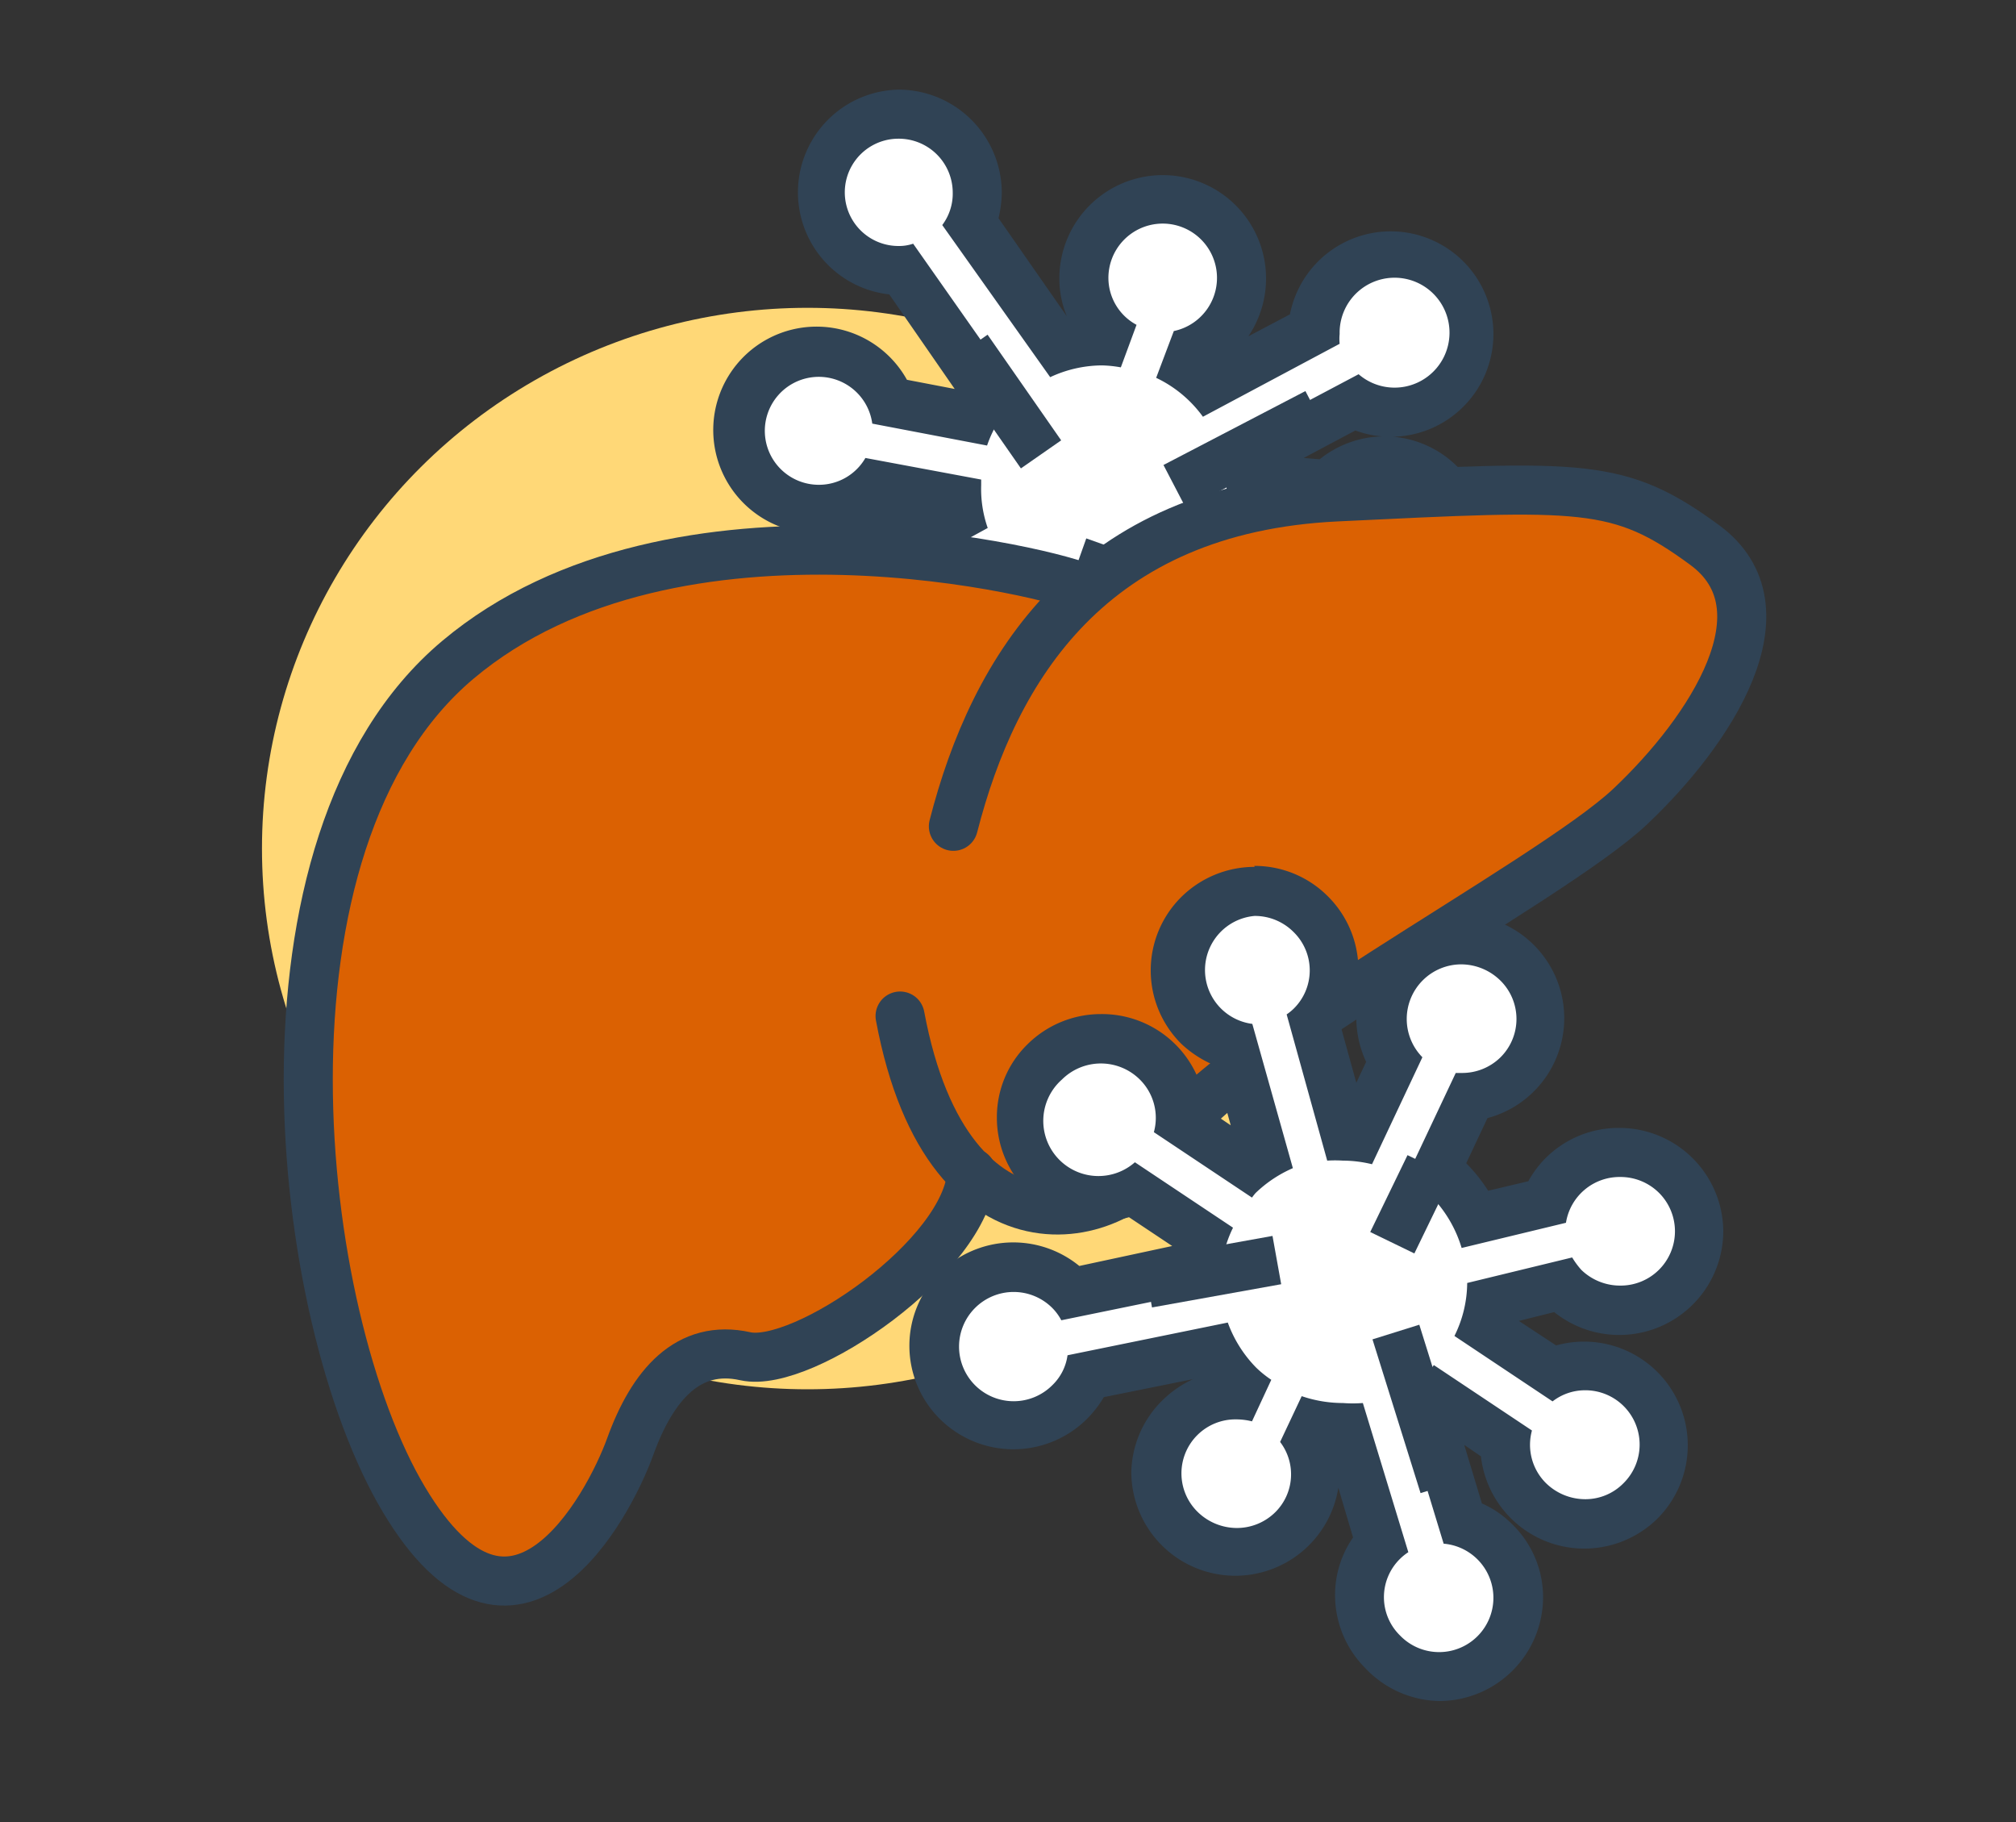
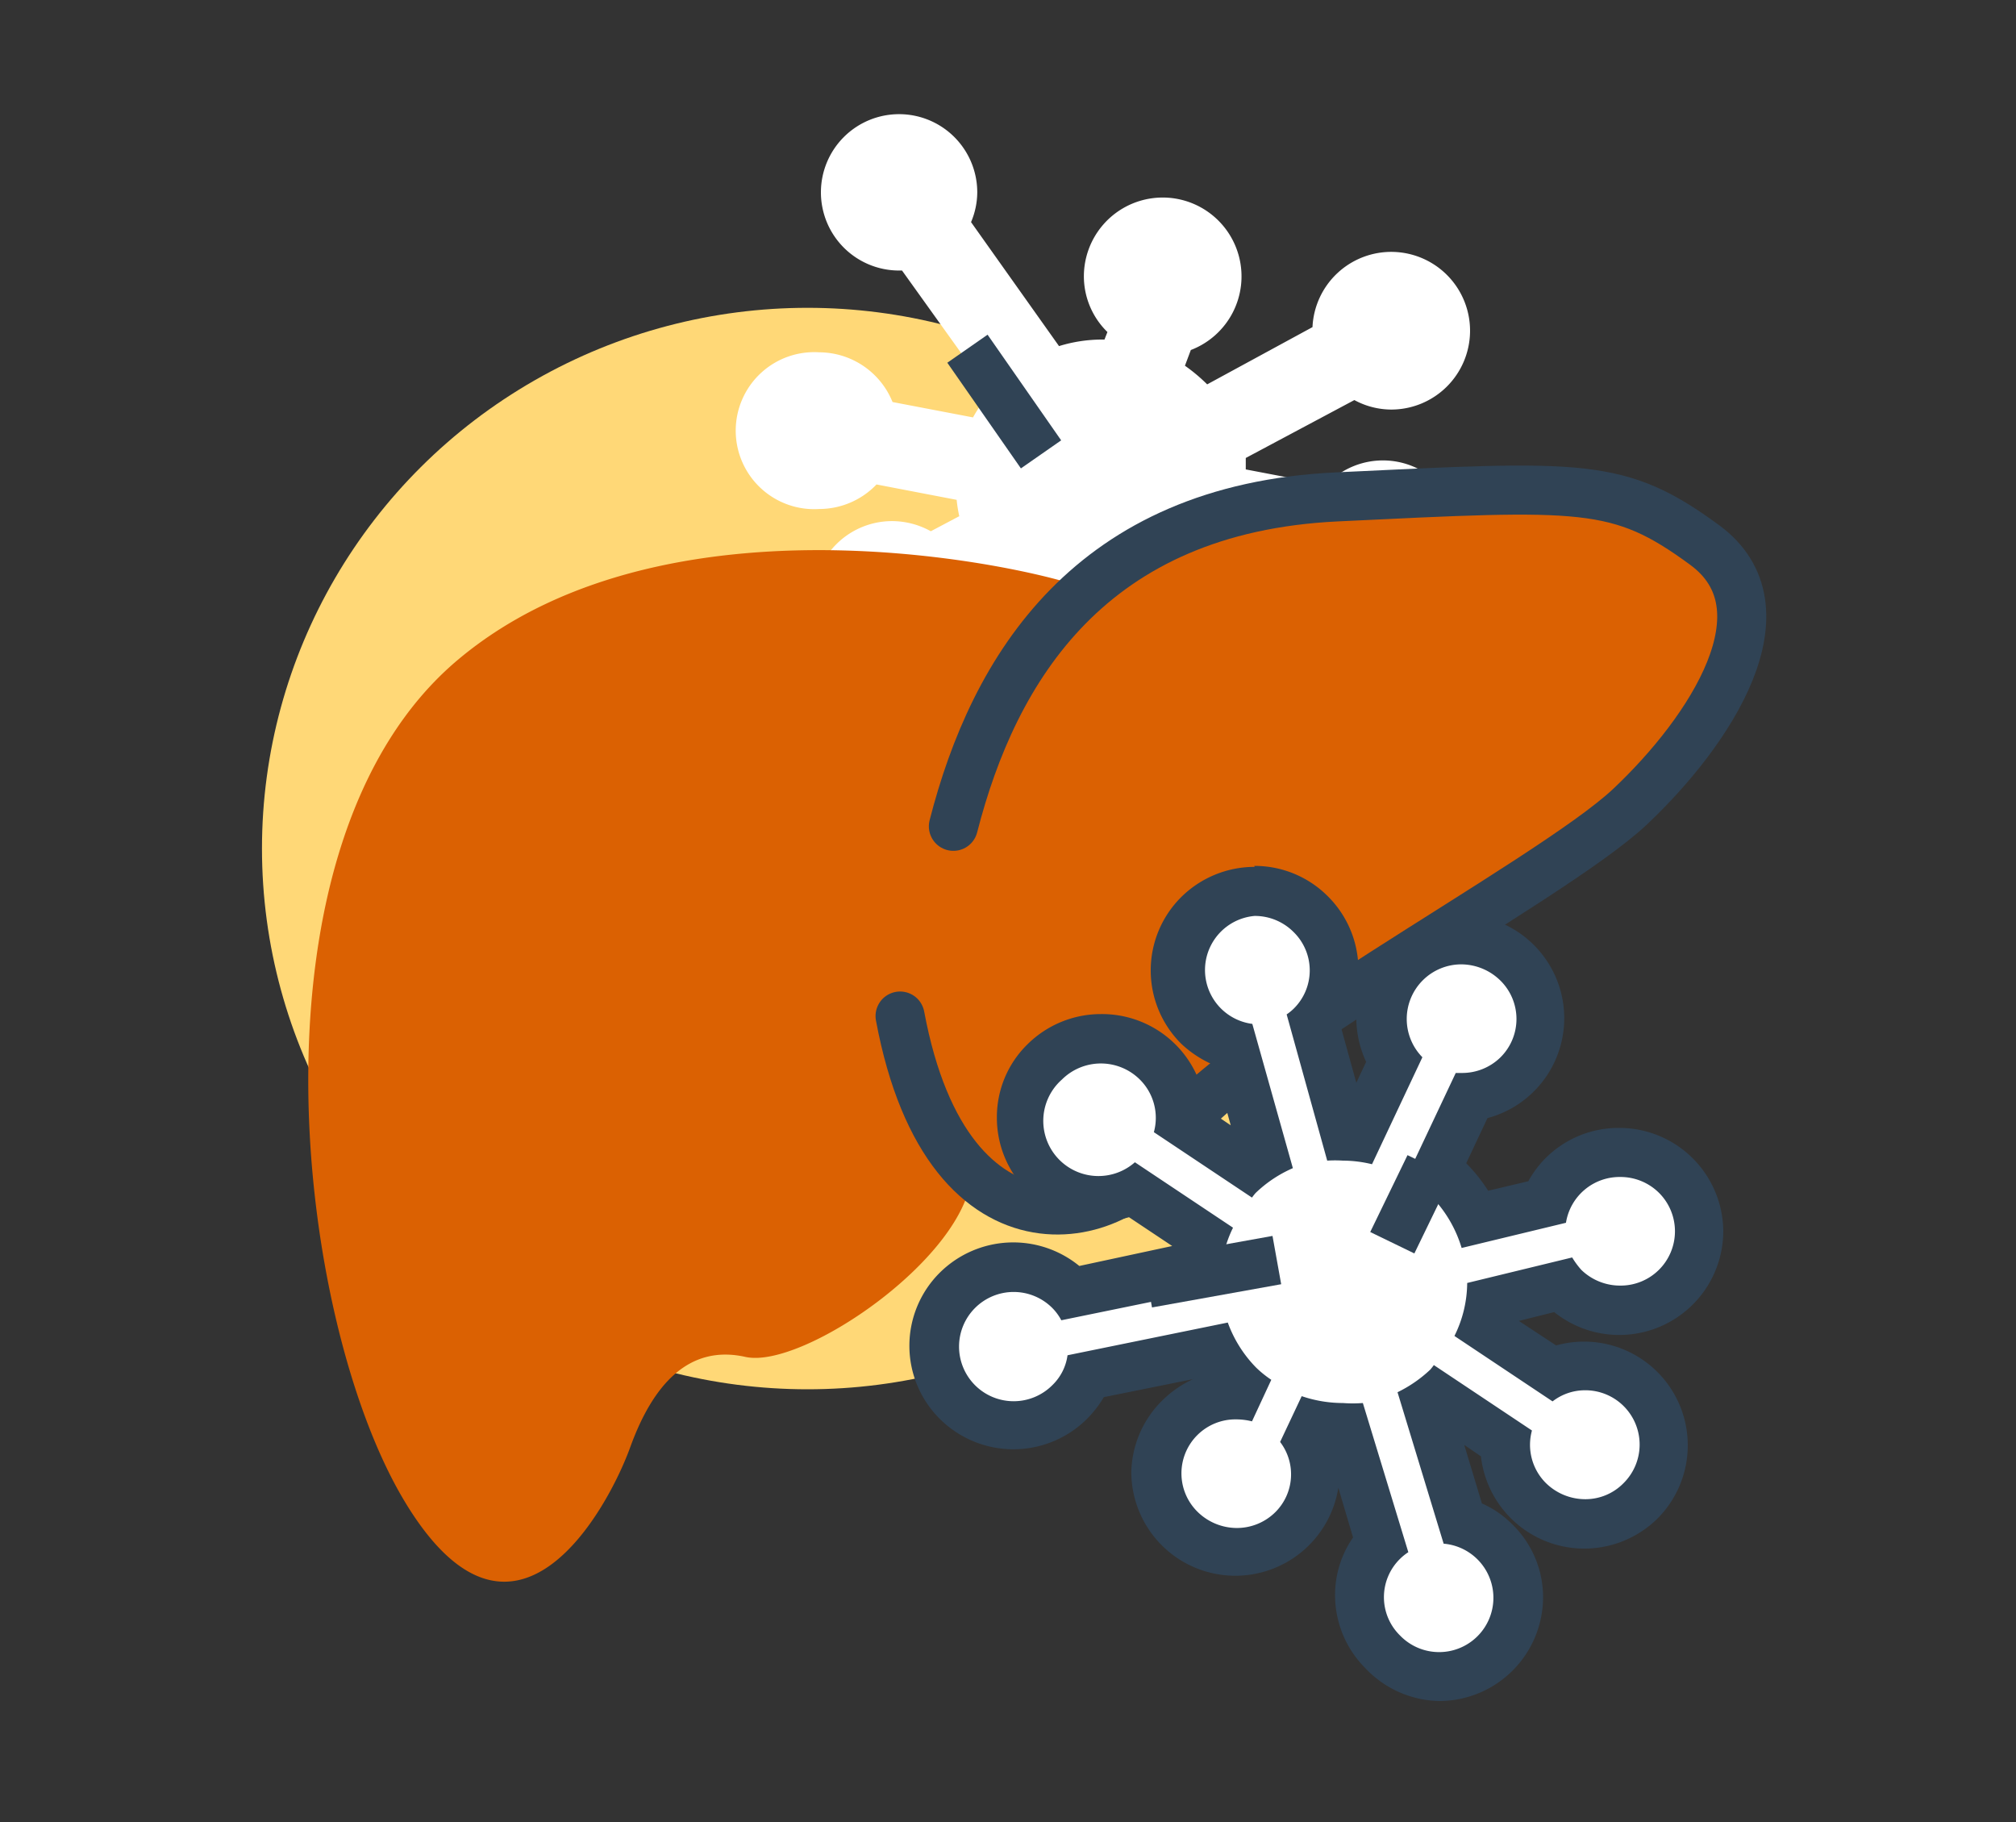
<svg xmlns="http://www.w3.org/2000/svg" id="Layer_1" data-name="Layer 1" viewBox="0 0 61.64 55.7">
  <rect x="0" y="0" width="61.64" height="55.7" fill="#333333" stroke="none" />
  <defs>
    <style>.cls-1{fill:#ffd877;}.cls-2,.cls-4{fill:#fff;}.cls-3{fill:#304355;}.cls-4,.cls-6{stroke:#304355;stroke-width:1.5px;}.cls-4{stroke-miterlimit:10;}.cls-5{fill:#db6102;}.cls-6{fill:none;stroke-linecap:round;stroke-linejoin:round;}</style>
  </defs>
  <title>02 Sanofi Ikons_</title>
  <ellipse class="cls-1" cx="24.69" cy="25.94" rx="16.68" ry="16.53" />
  <path class="cls-2" d="M30.49,25.36A2.39,2.39,0,0,1,30,20.63l.88-2.37a2.09,2.09,0,0,1-.28-.24l-.92.49a2.41,2.41,0,1,1-2.4-2.58,2.45,2.45,0,0,1,1.18.31l.87-.46a4.33,4.33,0,0,1-.08-.5l-2.45-.47a2.43,2.43,0,0,1-1.75.75,2.4,2.4,0,1,1,0-4.79,2.43,2.43,0,0,1,2.24,1.52l2.46.47a5.22,5.22,0,0,1,.51-.75L27.58,8.27h-.11a2.39,2.39,0,1,1,2.41-2.39,2.35,2.35,0,0,1-.19.91l2.69,3.79a4.48,4.48,0,0,1,1.31-.2h.08l.09-.23a2.38,2.38,0,0,1-.72-1.69,2.41,2.41,0,1,1,3.27,2.24l-.18.48a5.27,5.27,0,0,1,.68.57L40.13,10a2.41,2.41,0,1,1,2.41,2.52,2.38,2.38,0,0,1-1.13-.29L38.09,14c0,.12,0,.24,0,.35l2.46.47a2.39,2.39,0,1,1-.49,2.52l-2.47-.47a3.58,3.58,0,0,1-.36.59l.65.91H38a2.42,2.42,0,1,1-2.22,1.48L35.2,19a4.37,4.37,0,0,1-1.51.27,3.4,3.4,0,0,1-.45,0l-.84,2.27A2.36,2.36,0,0,1,32.9,23,2.4,2.4,0,0,1,30.49,25.36Z" />
-   <path class="cls-3" d="M27.47,4.24a1.65,1.65,0,0,1,1.66,1.64,1.6,1.6,0,0,1-.32,1l3.3,4.65a3.78,3.78,0,0,1,1.58-.36,3.68,3.68,0,0,1,.58.06l.48-1.3a1.63,1.63,0,0,1-.86-1.43,1.66,1.66,0,1,1,2,1.62l-.54,1.43a3.75,3.75,0,0,1,1.43,1.19l4.18-2.23a1.53,1.53,0,0,1,0-.3,1.68,1.68,0,1,1,.58,1.23l-4.25,2.25a3.57,3.57,0,0,1,.21,1.18,1,1,0,0,1,0,.17l3.51.67a1.65,1.65,0,1,1-.2,1.06l-3.51-.68a3.76,3.76,0,0,1-.87,1.4l1.26,1.77a1.64,1.64,0,0,1,2.11,1.57,1.66,1.66,0,0,1-3.32,0,1.6,1.6,0,0,1,.32-1l-1.25-1.76a3.6,3.6,0,0,1-1.76.46,3.48,3.48,0,0,1-.93-.13l-1.23,3.3A1.62,1.62,0,0,1,32.15,23a1.66,1.66,0,1,1-1.66-1.64h0L31.76,18a3.71,3.71,0,0,1-1-.91l-1.85,1a2.06,2.06,0,0,1,0,.26,1.67,1.67,0,1,1-.54-1.21l1.83-1A3.61,3.61,0,0,1,30,14.83c0-.06,0-.11,0-.17L26.46,14a1.64,1.64,0,0,1-1.43.82,1.65,1.65,0,1,1,1.64-1.87l3.51.67a3.71,3.71,0,0,1,1-1.53L27.92,7.45a1.33,1.33,0,0,1-.45.07,1.64,1.64,0,1,1,0-3.28m0-1.5A3.14,3.14,0,0,0,27.19,9l2,2.89-1.46-.28a3.16,3.16,0,1,0-2.94,4.69,3.06,3.06,0,0,0-.74,2,3.15,3.15,0,0,0,3.16,3.14,2.42,2.42,0,0,0,.47,0,3.21,3.21,0,0,0-.4,1.54,3.16,3.16,0,0,0,6.32,0,3.2,3.2,0,0,0-.41-1.55L33.75,20a4.48,4.48,0,0,0,1.15-.15L35,20a3,3,0,0,0-.11.79,3.16,3.16,0,0,0,6.32,0,3.1,3.1,0,0,0-.42-1.57,3.09,3.09,0,0,0,1.56.42,3.15,3.15,0,1,0-2-5.6L39.86,14l1.58-.84a3.14,3.14,0,1,0-2-3.55l-1.27.67a3.16,3.16,0,1,0-5.78-1.77,3,3,0,0,0,.23,1.16L30.53,6.67a3.49,3.49,0,0,0,.1-.79,3.16,3.16,0,0,0-3.16-3.14Z" />
  <line class="cls-4" x1="29.58" y1="10.66" x2="31.83" y2="13.89" />
-   <line class="cls-4" x1="33.92" y1="16.71" x2="33.06" y2="19.13" />
-   <line class="cls-4" x1="40.26" y1="12.62" x2="35.92" y2="14.88" />
  <path class="cls-5" d="M33.19,18a12,12,0,0,1,7.68-2.84c7.54-.35,8.62-.46,11.25,1.47s.19,5.67-2.28,8-12.92,7.77-14.13,10.3a3.77,3.77,0,0,1-6,.94h0c-.14,2.55-5.17,6-6.92,5.61s-2.84.88-3.52,2.76-3.57,7.23-6.92,1.62S7.35,25.76,14,20.17,32.39,17.57,33.19,18Z" />
  <path class="cls-6" d="M29.15,25.26c1.24-4.84,4.19-9.71,11.72-10.07s8.62-.46,11.25,1.47.19,5.67-2.28,8-12.92,7.77-14.13,10.3S29,39,27.52,31.06" />
-   <path class="cls-6" d="M29.71,35.85c-.14,2.55-5.17,6-6.92,5.61s-2.84.88-3.52,2.76-3.57,7.23-6.92,1.62S7.35,25.76,14,20.17,32.39,17.57,33.19,18" />
  <path class="cls-2" d="M44,51.2a2.44,2.44,0,0,1-1.72-.7,2.42,2.42,0,0,1-.08-3.34l-1.07-3.51h-.07a4.78,4.78,0,0,1-.84-.08l-.23.49a2.38,2.38,0,0,1-.5,2.69,2.42,2.42,0,1,1-1.73-4.12h0l.11-.24-.06-.06a4.54,4.54,0,0,1-.78-1.06l-3.86.78a2.27,2.27,0,0,1-.54.8,2.44,2.44,0,0,1-3.43,0,2.37,2.37,0,0,1-.71-1.71,2.43,2.43,0,0,1,4.15-1.7l.07.07,3.81-.76a4.18,4.18,0,0,1,.19-.92l-2.11-1.42a2.37,2.37,0,0,1-1,.21,2.41,2.41,0,0,1-2.42-2.42,2.44,2.44,0,0,1,2.43-2.41,2.41,2.41,0,0,1,2.42,2.49l2.1,1.41a2.91,2.91,0,0,1,.46-.32L37.7,32a2.34,2.34,0,0,1-1.06-.6,2.41,2.41,0,0,1,0-3.43,2.44,2.44,0,0,1,1.71-.7,2.41,2.41,0,0,1,1.72.71,2.41,2.41,0,0,1,.11,3.3l1,3.44.38,0,1.09-2.34a2.33,2.33,0,0,1-.39-1.3,2.42,2.42,0,0,1,2.43-2.41,2.42,2.42,0,0,1,1.72,4.13,2.47,2.47,0,0,1-1.41.68l-1,2.22.34.3a4.46,4.46,0,0,1,.86,1.23l2.13-.52a2.28,2.28,0,0,1,.55-.82,2.4,2.4,0,0,1,1.71-.7,2.44,2.44,0,0,1,1.72.7,2.41,2.41,0,0,1,.71,1.71,2.38,2.38,0,0,1-.72,1.71,2.45,2.45,0,0,1-3.43,0l-.06-.06-2.2.53a3.68,3.68,0,0,1-.17.73l2.11,1.42a2.37,2.37,0,0,1,1-.21,2.41,2.41,0,0,1,1.71.71,2.37,2.37,0,0,1,.71,1.71,2.43,2.43,0,0,1-4.15,1.7A2.47,2.47,0,0,1,46,44.05l-2.1-1.41c-.09.08-.2.15-.31.23l1.1,3.61a2.51,2.51,0,0,1,1,.6,2.4,2.4,0,0,1,0,3.42A2.44,2.44,0,0,1,44,51.2Z" />
  <path class="cls-3" d="M38.36,28a1.67,1.67,0,0,1,1.19.49,1.64,1.64,0,0,1,0,2.35,1.57,1.57,0,0,1-.21.17l1.24,4.47a3.87,3.87,0,0,1,.48,0,3.8,3.8,0,0,1,.89.11l1.54-3.27,0,0a1.67,1.67,0,0,1,1.19-2.84,1.72,1.72,0,0,1,1.19.49,1.65,1.65,0,0,1,0,2.36,1.67,1.67,0,0,1-1.18.47h-.18L43,36a3.78,3.78,0,0,1,.76.57,3.83,3.83,0,0,1,.93,1.58l3.19-.77a1.66,1.66,0,0,1,1.66-1.4,1.67,1.67,0,0,1,1.19.49,1.66,1.66,0,0,1-1.19,2.83,1.7,1.7,0,0,1-1.19-.48,2.47,2.47,0,0,1-.28-.38l-3.21.78a3.68,3.68,0,0,1-.39,1.62l3,2a1.62,1.62,0,0,1,1-.34,1.66,1.66,0,0,1,1.17,2.84,1.63,1.63,0,0,1-1.18.49,1.72,1.72,0,0,1-1.19-.49,1.65,1.65,0,0,1-.43-1.61l-3-2a1.71,1.71,0,0,1-.11.14,4,4,0,0,1-1,.69l1.41,4.63A1.66,1.66,0,1,1,42.81,50a1.64,1.64,0,0,1,0-2.35,1.57,1.57,0,0,1,.25-.2l-1.39-4.56a4.07,4.07,0,0,1-.61,0,3.92,3.92,0,0,1-1.26-.21l-.66,1.4A1.63,1.63,0,0,1,39,46.22a1.67,1.67,0,0,1-1.19.49,1.72,1.72,0,0,1-1.19-.49,1.65,1.65,0,0,1,1.18-2.83,2,2,0,0,1,.48.06l.59-1.27a3.24,3.24,0,0,1-.46-.37,3.83,3.83,0,0,1-.87-1.38l-4.9,1a1.56,1.56,0,0,1-.46.91,1.67,1.67,0,1,1,0-2.35,1.59,1.59,0,0,1,.27.37l4.88-1a3.65,3.65,0,0,1,.37-1.83l-3-2A1.67,1.67,0,0,1,32.47,33a1.69,1.69,0,0,1,2.38,0,1.65,1.65,0,0,1,.43,1.61l3,2a1.71,1.71,0,0,1,.11-.14,3.85,3.85,0,0,1,1.14-.76L38.29,31.3A1.66,1.66,0,0,1,38.36,28m0-1.5a3.19,3.19,0,0,0-2.24.92,3.16,3.16,0,0,0,0,4.49,3.37,3.37,0,0,0,1,.65l.51,1.84-.77-.52A3.18,3.18,0,0,0,33.66,31a3.19,3.19,0,0,0-2.24.92,3.11,3.11,0,0,0-.94,2.24,3.16,3.16,0,0,0,3.17,3.17,3.2,3.2,0,0,0,.87-.12l1.32.88L33,38.7a3.19,3.19,0,0,0-4.26.2,3.15,3.15,0,0,0,0,4.48,3.19,3.19,0,0,0,4.49,0,3.35,3.35,0,0,0,.52-.67l2.73-.55a3.26,3.26,0,0,0-.91.62A3.17,3.17,0,0,0,34.59,45a3.18,3.18,0,0,0,3.18,3.17,3.19,3.19,0,0,0,3.15-2.69L41.37,47a3.09,3.09,0,0,0-.55,1.77A3.16,3.16,0,0,0,41.75,51,3.19,3.19,0,0,0,44,52a3.18,3.18,0,0,0,3.18-3.16,3.11,3.11,0,0,0-.94-2.24,3,3,0,0,0-.93-.64l-.54-1.79.51.35a3.18,3.18,0,0,0,3.16,2.82,3.19,3.19,0,0,0,2.24-.92,3.17,3.17,0,0,0-3.1-5.29l-1.14-.75,1.08-.27a3.18,3.18,0,0,0,5.17-2.47,3.18,3.18,0,0,0-3.18-3.16,3.16,3.16,0,0,0-2.24.91,3.08,3.08,0,0,0-.54.72l-1.23.29a4.85,4.85,0,0,0-.67-.84l.65-1.38a3.16,3.16,0,0,0,1.42-5.29,3.18,3.18,0,0,0-5.43,2.23,3.2,3.2,0,0,0,.3,1.34l-.3.64L41,31.4a3.16,3.16,0,0,0-.4-4,3.16,3.16,0,0,0-2.25-.93Z" />
  <line class="cls-4" x1="35.09" y1="39.23" x2="39.04" y2="38.52" />
  <line class="cls-4" x1="42.57" y1="37.99" x2="43.71" y2="35.64" />
-   <line class="cls-4" x1="44.15" y1="45.42" x2="42.68" y2="40.72" />
</svg>